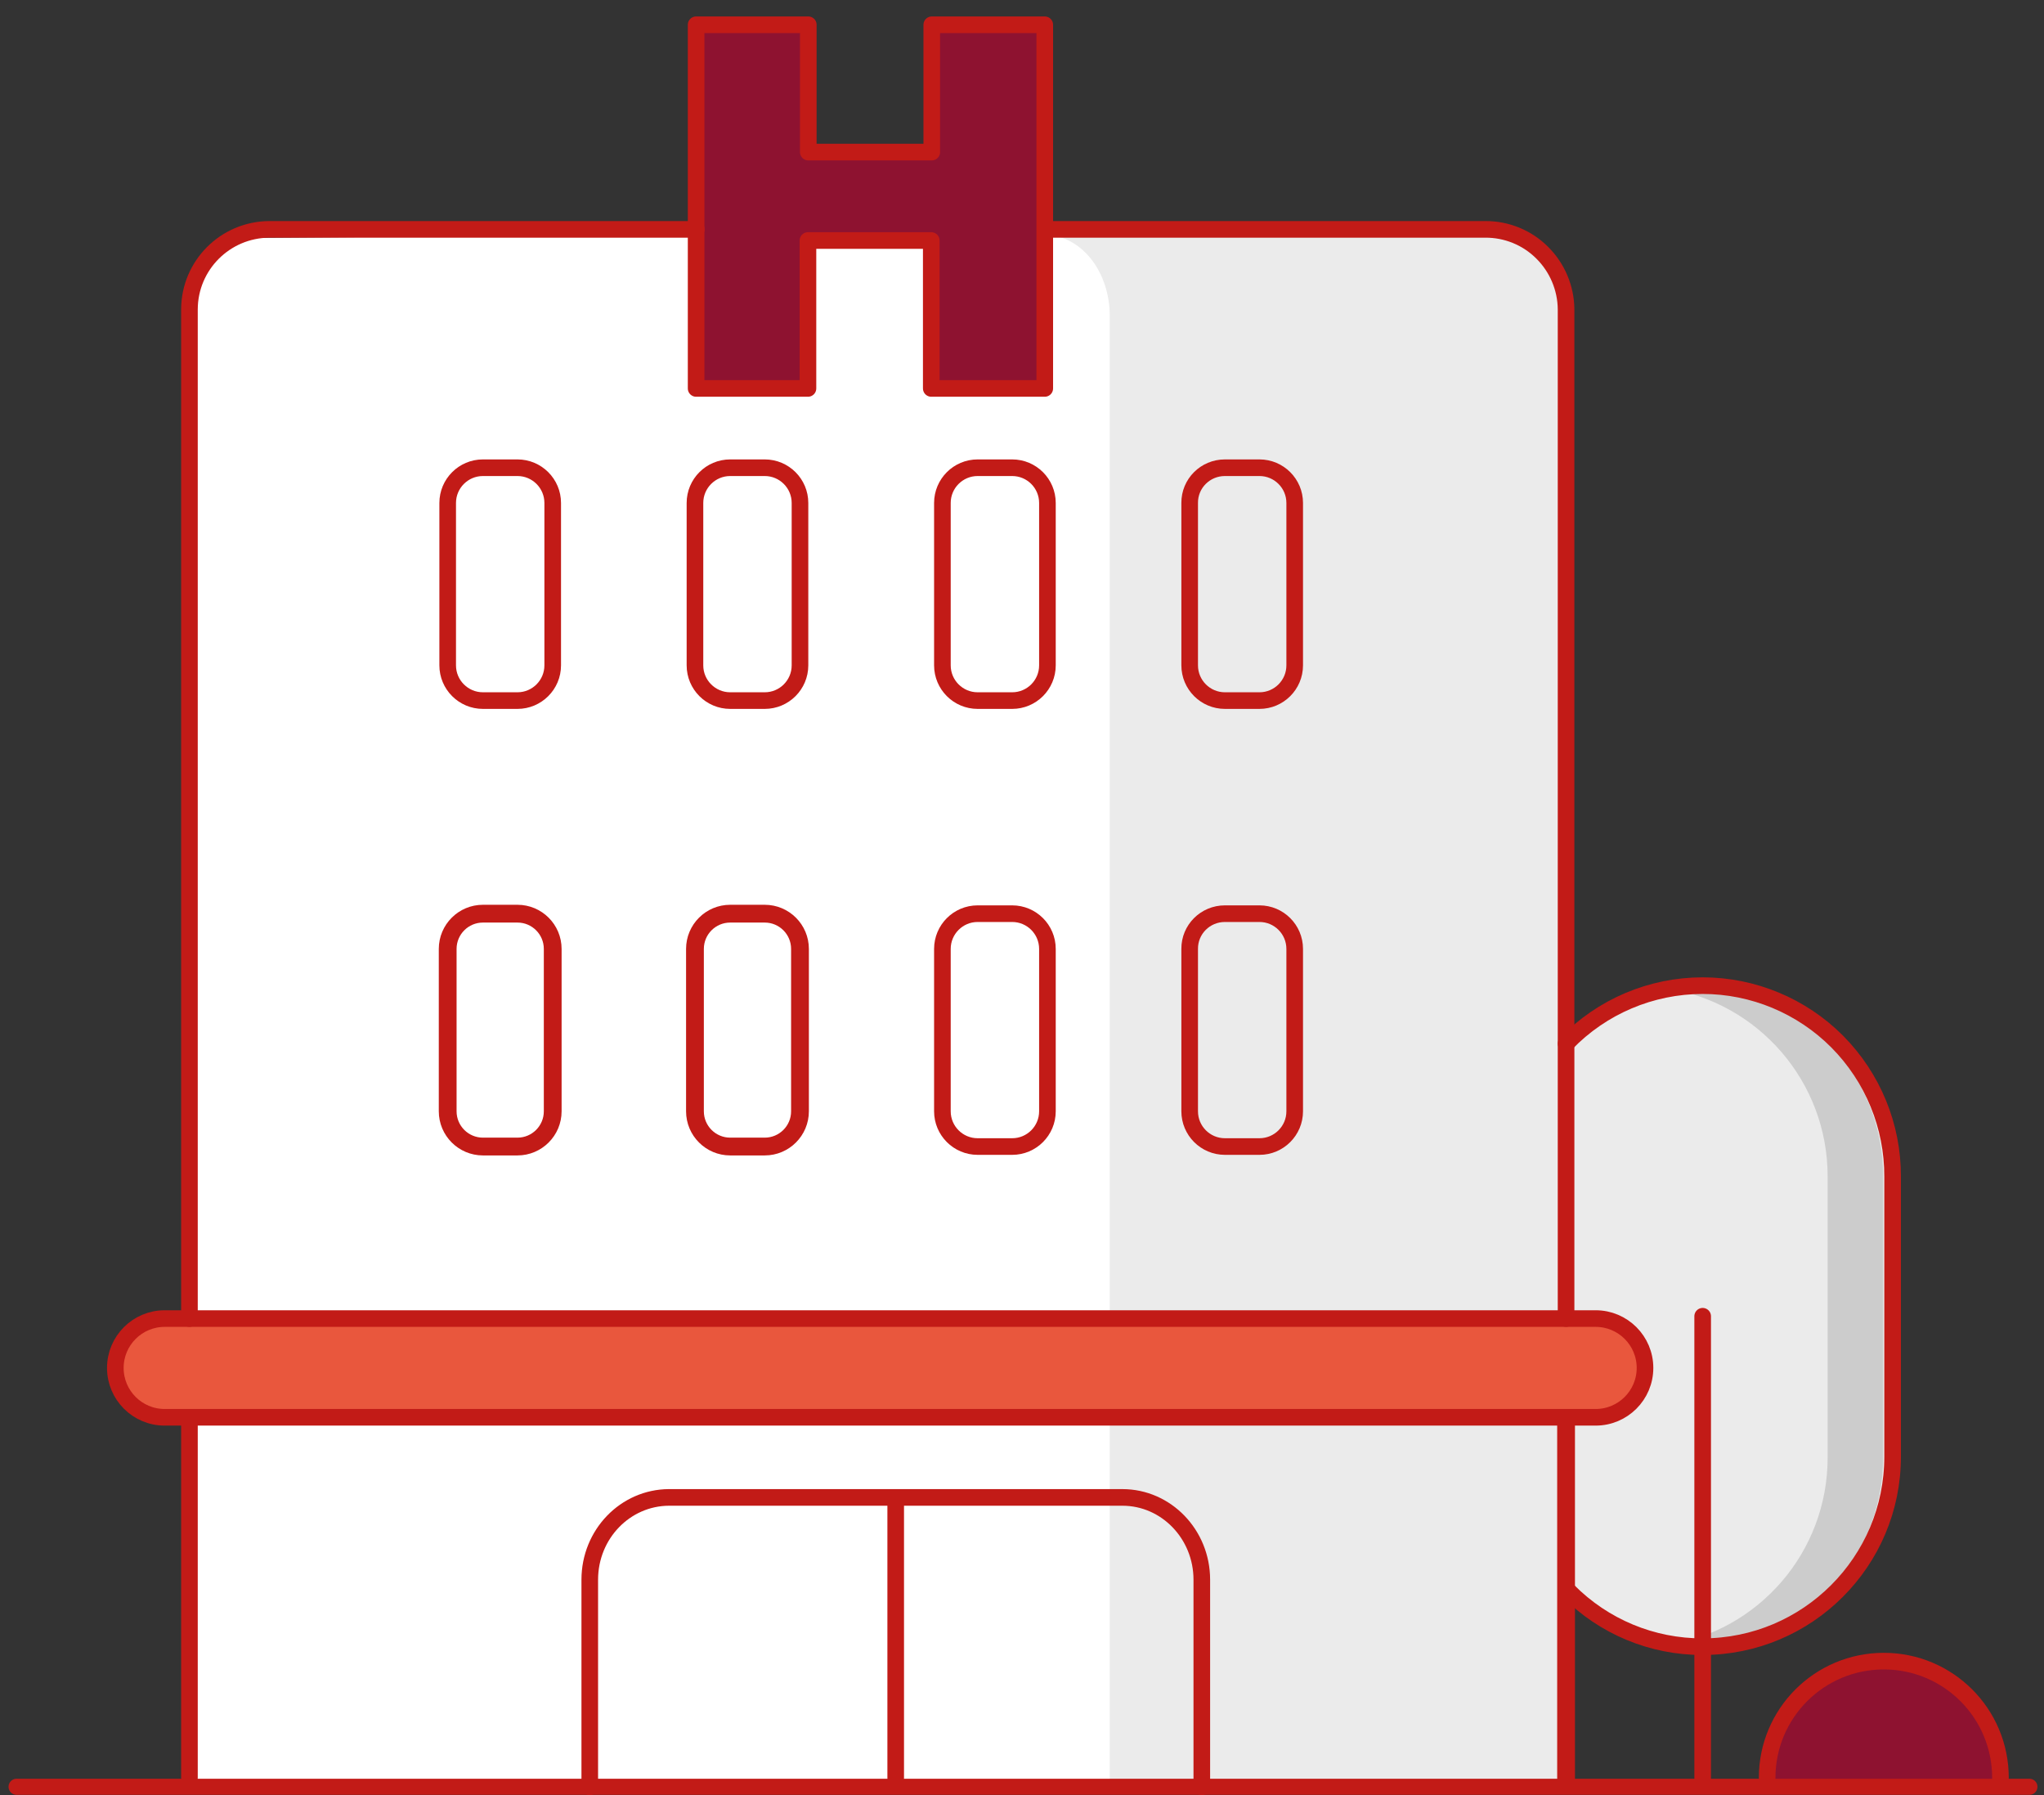
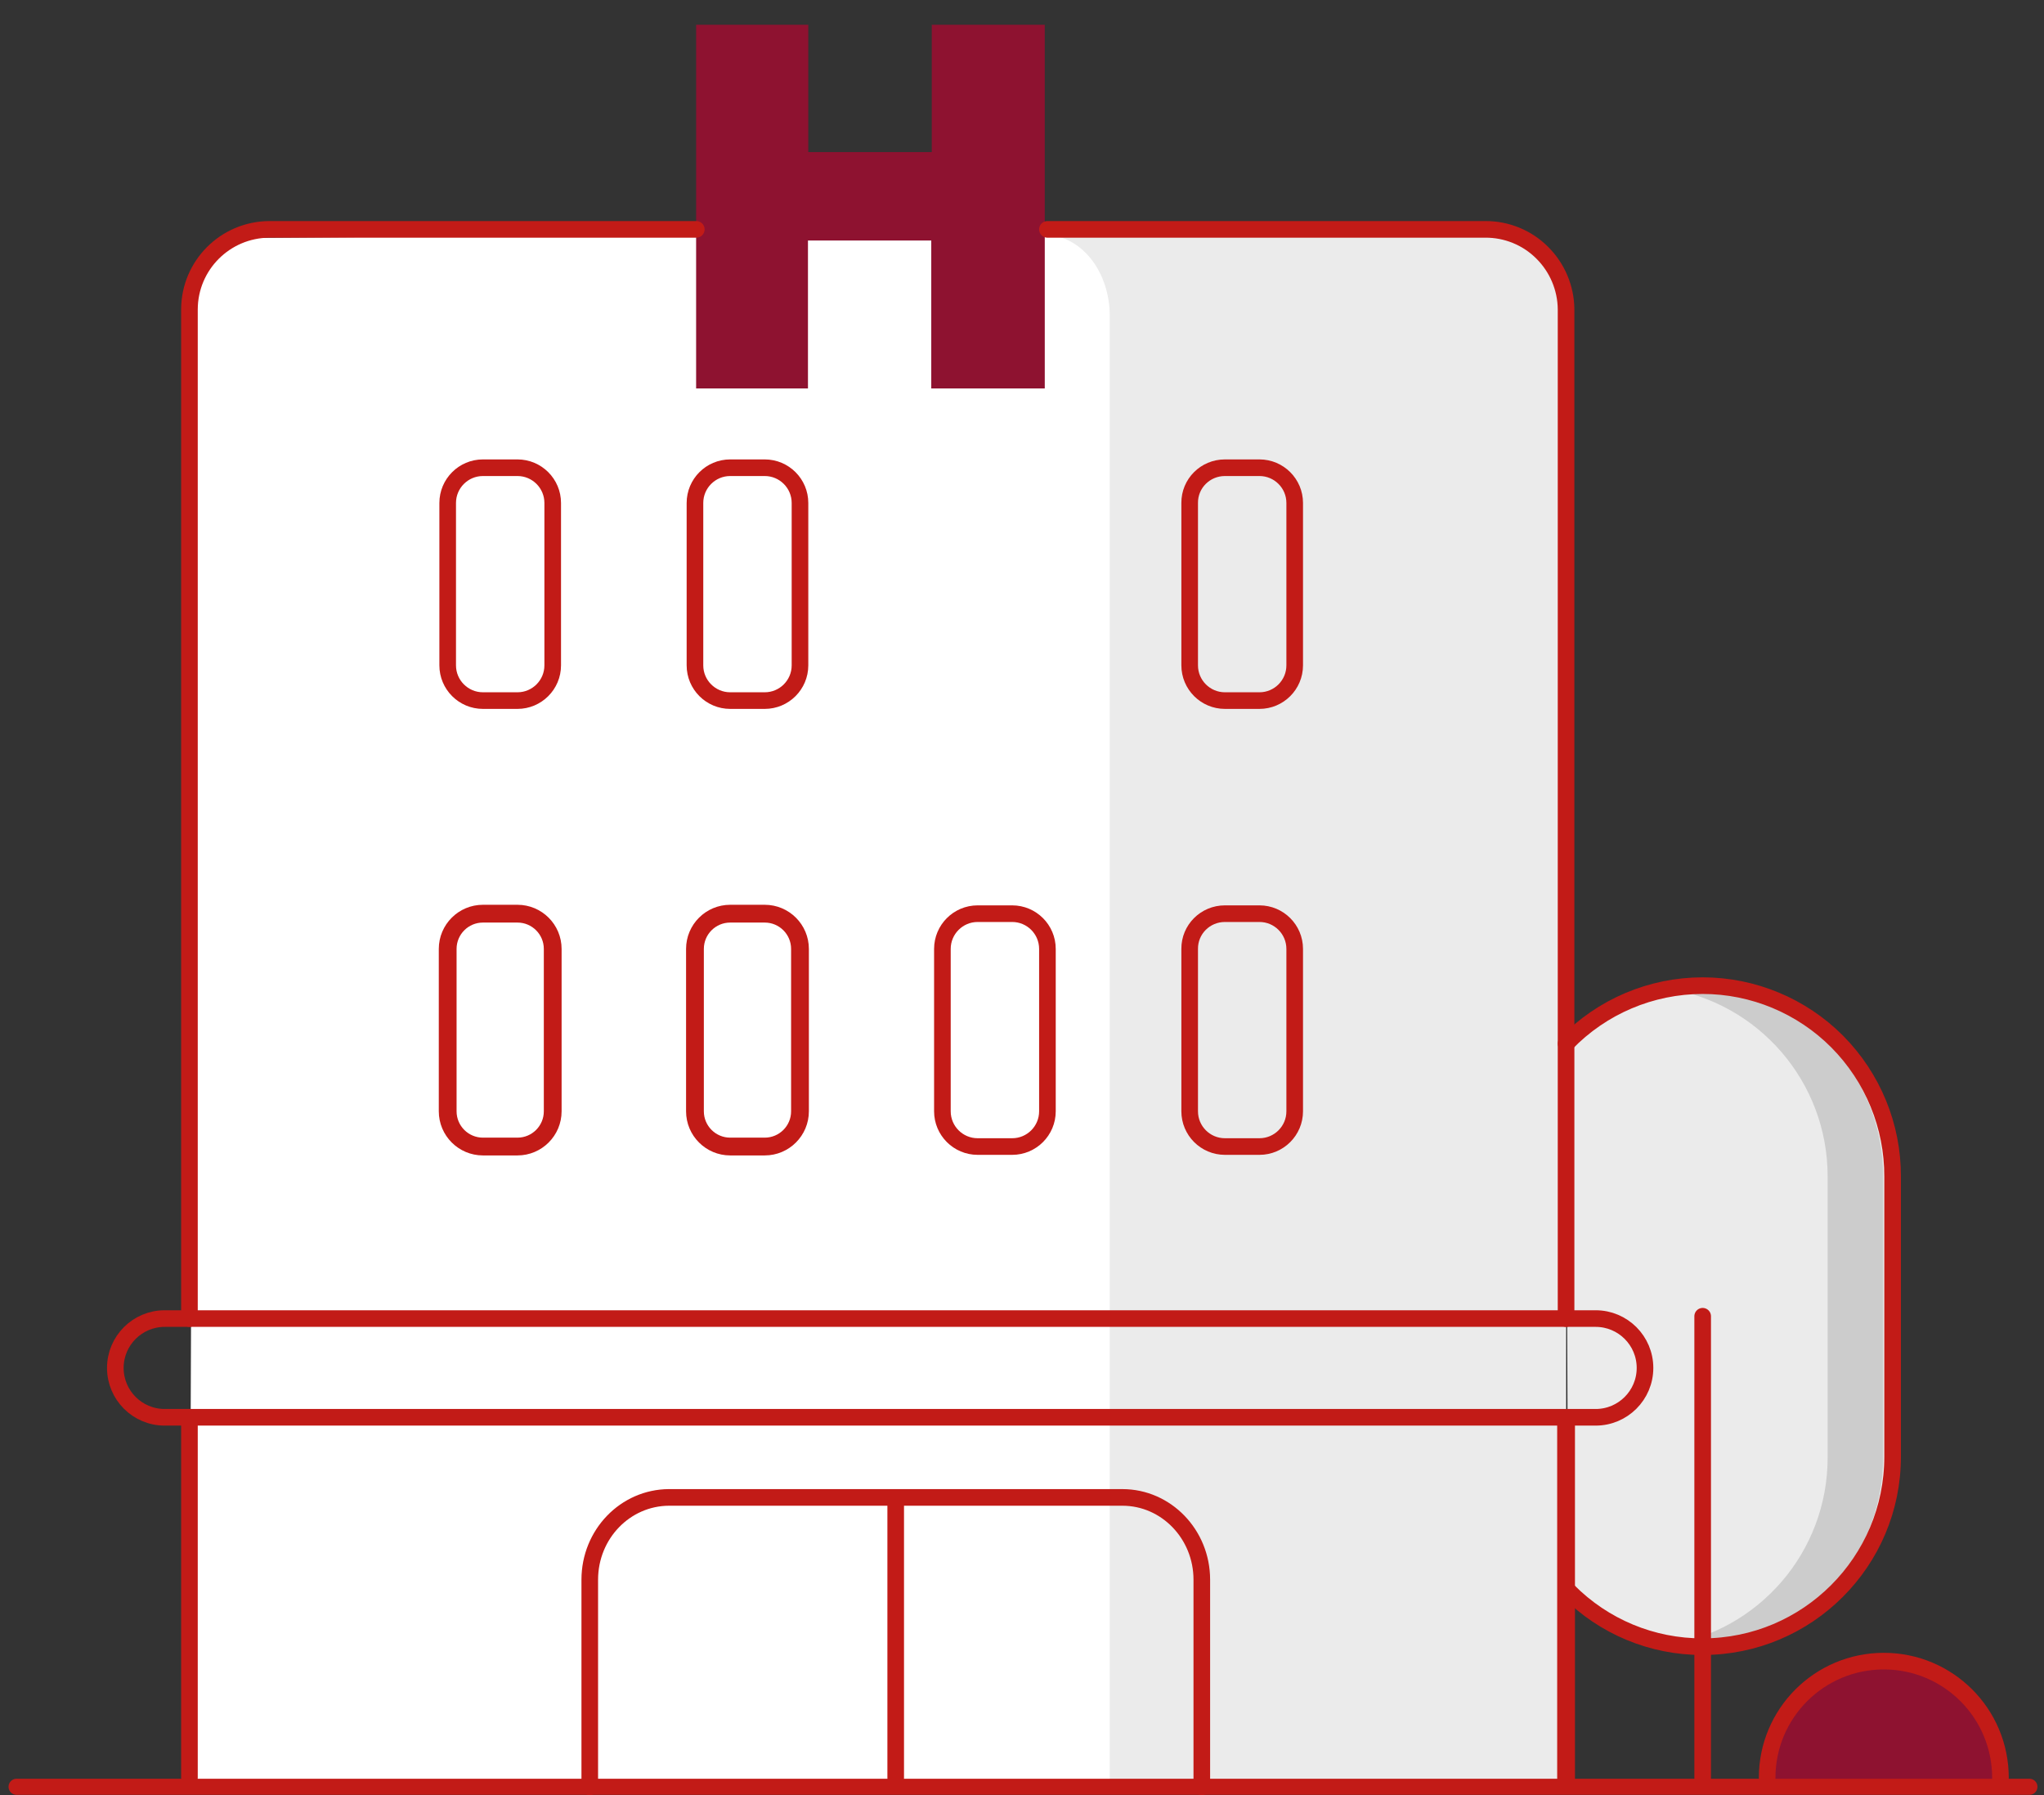
<svg xmlns="http://www.w3.org/2000/svg" width="123px" height="108px" viewBox="0 0 123 108" fill="none" aria-hidden="true">
  <rect x="0" y="0" width="123" height="108" fill="#333333" stroke="none" />
  <defs>
    <linearGradient class="cerosgradient" data-cerosgradient="true" id="CerosGradient_id03297697b" gradientUnits="userSpaceOnUse" x1="50%" y1="100%" x2="50%" y2="0%">
      <stop offset="0%" stop-color="#d1d1d1" />
      <stop offset="100%" stop-color="#d1d1d1" />
    </linearGradient>
    <linearGradient />
  </defs>
  <path d="M11.73 17.85C11.74 15.95 13.2 14.38 15.46 14.31L89.37 13.8C92.06 13.8 94.24 15.98 94.24 18.67V107.5H11.39L11.73 17.85Z" fill="white" />
  <path d="M73.71 28.14H75.79C76.96 28.14 77.91 29.09 77.91 30.26V40.03C77.91 41.2 76.96 42.15 75.79 42.15H73.71C72.54 42.15 71.59 41.2 71.59 40.03V30.26C71.58 29.09 72.53 28.14 73.71 28.14Z" fill="white" />
  <path d="M58.83 28.14H60.91C62.08 28.14 63.03 29.09 63.03 30.26V40.03C63.03 41.2 62.08 42.15 60.91 42.15H58.83C57.66 42.15 56.71 41.2 56.71 40.03V30.26C56.71 29.09 57.66 28.14 58.83 28.14Z" fill="white" />
  <path d="M43.94 28.14H46.02C47.19 28.14 48.14 29.09 48.14 30.26V40.03C48.14 41.2 47.19 42.15 46.02 42.15H43.94C42.77 42.15 41.82 41.2 41.82 40.03V30.26C41.82 29.09 42.77 28.14 43.94 28.14Z" fill="white" />
  <path d="M29.06 28.14H31.14C32.31 28.14 33.26 29.09 33.26 30.26V40.03C33.26 41.2 32.31 42.15 31.14 42.15H29.06C27.89 42.15 26.94 41.2 26.94 40.03V30.26C26.94 29.09 27.89 28.14 29.06 28.14Z" fill="white" />
  <path d="M73.71 54.97H75.79C76.96 54.97 77.91 55.92 77.91 57.09V66.86C77.91 68.03 76.96 68.98 75.79 68.98H73.71C72.54 68.98 71.59 68.03 71.59 66.86V57.09C71.58 55.92 72.53 54.97 73.71 54.97Z" fill="white" />
  <path d="M58.83 54.97H60.91C62.08 54.97 63.03 55.92 63.03 57.09V66.86C63.03 68.03 62.08 68.98 60.91 68.98H58.83C57.66 68.98 56.71 68.03 56.71 66.86V57.09C56.71 55.92 57.66 54.97 58.83 54.97Z" fill="white" />
-   <path d="M43.94 54.97H46.02C47.19 54.97 48.14 55.92 48.14 57.09V66.86C48.14 68.03 47.19 68.98 46.02 68.98H43.94C42.77 68.98 41.82 68.03 41.82 66.86V57.09C41.82 55.92 42.77 54.97 43.94 54.97Z" fill="white" />
  <path d="M29.06 54.97H31.14C32.31 54.97 33.26 55.92 33.26 57.09V66.86C33.26 68.03 32.31 68.98 31.14 68.98H29.06C27.89 68.98 26.94 68.03 26.94 66.86V57.09C26.94 55.92 27.89 54.97 29.06 54.97Z" fill="white" />
  <path d="M90.28 14.13H62.87C63.91 14.13 64.9 14.64 65.64 15.56C66.37 16.47 66.78 17.71 66.78 19V107.25L94.2 107.5V19C94.2 16.31 92.44 14.13 90.28 14.13Z" fill="#EBEBEB" />
  <path d="M41.89 1.49H48.64V9.15H56.07V1.49H62.87V23.37H56.04V14.47H48.62V23.37H41.89V1.49Z" fill="#8E1230" />
  <path d="M94.24 62.83C96.39 60.6 99.36 59.34 102.46 59.34C105.5 59.34 108.42 60.56 110.56 62.71C112.7 64.87 113.9 67.79 113.89 70.83V87.68C113.89 93.99 108.77 99.11 102.46 99.11C99.42 99.12 96.51 97.91 94.37 95.75" fill="#EBEBEB" />
-   <path d="M9.91 79.33H96.02C97.66 79.33 98.99 80.66 98.99 82.3C98.99 83.94 97.66 85.27 96.02 85.27H9.91C8.27 85.27 6.94 83.94 6.94 82.3C6.94 80.66 8.27 79.33 9.91 79.33Z" fill="#E9573D" />
  <path d="M101.87 59.32C101.31 59.33 100.76 59.37 100.21 59.45C105.83 60.28 109.99 65.11 109.98 70.79V87.66C110 93.35 105.84 98.18 100.21 99C100.76 99.09 101.32 99.13 101.87 99.13C108.19 99.13 113.31 94.01 113.32 87.7V70.79C113.33 67.75 112.13 64.83 109.98 62.68C107.83 60.53 104.91 59.32 101.87 59.32Z" fill="#CCCCCC" />
  <path d="M106.34 107.07C106.34 103.13 109.48 99.93 113.36 99.93C117.24 99.93 120.38 103.13 120.38 107.07" fill="#8E1230" />
  <path d="M120.38 106.96C120.38 103.08 117.24 99.94 113.36 99.94C109.48 99.94 106.34 103.08 106.34 106.96" stroke="#C21B17" stroke-linecap="round" stroke-linejoin="round" />
-   <path fill-rule="evenodd" clip-rule="evenodd" d="M41.89 1.49H48.64V9.15H56.07V1.49H62.87V23.37H56.04V14.47H48.62V23.37H41.89V1.49Z" stroke="#C21B17" stroke-linecap="round" stroke-linejoin="round" />
  <path d="M1 107.5H122.12" stroke="#C21B17" stroke-width="0.97" stroke-linecap="round" stroke-linejoin="round" />
  <path d="M35.49 107.5V95.04C35.49 92.31 37.62 90.1 40.26 90.09H67.54C70.18 90.09 72.32 92.31 72.32 95.04V107.5" stroke="#C21B17" stroke-linecap="round" stroke-linejoin="round" />
  <path fill-rule="evenodd" clip-rule="evenodd" d="M9.91 79.33H96.02C97.66 79.33 98.99 80.66 98.99 82.3V82.3C98.99 83.94 97.66 85.27 96.02 85.27H9.91C8.27 85.27 6.94 83.94 6.94 82.3V82.3C6.94 80.66 8.27 79.33 9.91 79.33Z" stroke="#C21B17" stroke-linecap="round" stroke-linejoin="round" />
  <path d="M94.24 62.79C96.39 60.56 99.36 59.3 102.46 59.3V59.3C105.5 59.3 108.42 60.52 110.56 62.67C112.7 64.83 113.9 67.75 113.89 70.79V87.64C113.89 93.95 108.77 99.07 102.46 99.07V99.07C99.42 99.08 96.51 97.87 94.37 95.71" stroke="#C21B17" stroke-linecap="round" stroke-linejoin="round" />
  <path d="M102.46 79.19V106.96" stroke="#C21B17" stroke-linecap="round" stroke-linejoin="round" />
  <path fill-rule="evenodd" clip-rule="evenodd" d="M58.83 54.97H60.91C62.08 54.97 63.03 55.92 63.03 57.09V66.86C63.03 68.03 62.08 68.98 60.91 68.98H58.83C57.66 68.98 56.71 68.03 56.71 66.86V57.09C56.71 55.92 57.66 54.97 58.83 54.97Z" stroke="#C21B17" stroke-linecap="round" stroke-linejoin="round" />
  <path fill-rule="evenodd" clip-rule="evenodd" d="M43.94 54.97H46.02C47.19 54.97 48.14 55.92 48.14 57.09V66.86C48.14 68.03 47.19 68.98 46.02 68.98H43.94C42.77 68.98 41.82 68.03 41.82 66.86V57.09C41.82 55.92 42.77 54.97 43.94 54.97Z" stroke="#C21B17" stroke-width="1.07" stroke-linecap="round" stroke-linejoin="round" />
  <path fill-rule="evenodd" clip-rule="evenodd" d="M29.06 54.97H31.14C32.31 54.97 33.26 55.92 33.26 57.09V66.86C33.26 68.03 32.31 68.98 31.14 68.98H29.06C27.89 68.98 26.94 68.03 26.94 66.86V57.09C26.94 55.92 27.89 54.97 29.06 54.97Z" stroke="#C21B17" stroke-width="1.07" stroke-linecap="round" stroke-linejoin="round" />
  <path d="M11.4 106.96V85.44" stroke="#C21B17" stroke-linecap="round" stroke-linejoin="round" />
  <path d="M94.24 106.96V85.44" stroke="#C21B17" stroke-width="1.07" stroke-linecap="round" stroke-linejoin="round" />
  <path d="M53.9 90.15V106.96" stroke="#C21B17" stroke-linecap="round" stroke-linejoin="round" />
  <path fill-rule="evenodd" clip-rule="evenodd" d="M43.94 28.14H46.02C47.19 28.14 48.14 29.09 48.14 30.26V40.03C48.14 41.2 47.19 42.15 46.02 42.15H43.94C42.77 42.15 41.82 41.2 41.82 40.03V30.26C41.82 29.09 42.77 28.14 43.94 28.14Z" stroke="#C21B17" stroke-linecap="round" stroke-linejoin="round" />
-   <path fill-rule="evenodd" clip-rule="evenodd" d="M58.83 28.14H60.91C62.08 28.14 63.03 29.09 63.03 30.26V40.03C63.03 41.2 62.08 42.15 60.91 42.15H58.83C57.66 42.15 56.71 41.2 56.71 40.03V30.26C56.71 29.09 57.66 28.14 58.83 28.14Z" stroke="#C21B17" stroke-linecap="round" stroke-linejoin="round" />
  <path fill-rule="evenodd" clip-rule="evenodd" d="M73.71 28.14H75.79C76.96 28.14 77.91 29.09 77.91 30.26V40.03C77.91 41.2 76.96 42.15 75.79 42.15H73.71C72.54 42.15 71.59 41.2 71.59 40.03V30.26C71.58 29.09 72.53 28.14 73.71 28.14Z" stroke="#C21B17" />
  <path fill-rule="evenodd" clip-rule="evenodd" d="M29.06 28.14H31.14C32.31 28.14 33.26 29.09 33.26 30.26V40.03C33.26 41.2 32.31 42.15 31.14 42.15H29.06C27.89 42.15 26.94 41.2 26.94 40.03V30.26C26.94 29.09 27.89 28.14 29.06 28.14Z" stroke="#C21B17" />
  <path fill-rule="evenodd" clip-rule="evenodd" d="M73.71 54.97H75.79C76.96 54.97 77.91 55.92 77.91 57.09V66.86C77.91 68.03 76.96 68.98 75.79 68.98H73.71C72.54 68.98 71.59 68.03 71.59 66.86V57.09C71.58 55.92 72.53 54.97 73.71 54.97Z" stroke="#C21B17" />
  <path d="M63.03 13.8H89.37C90.65 13.79 91.89 14.29 92.8 15.2C93.71 16.1 94.23 17.33 94.24 18.61V79.33" stroke="#C21B17" stroke-linecap="round" stroke-linejoin="round" />
  <path d="M11.4 79.33V18.61C11.41 15.96 13.55 13.82 16.2 13.8H41.9" stroke="#C21B17" stroke-linecap="round" stroke-linejoin="round" />
</svg>